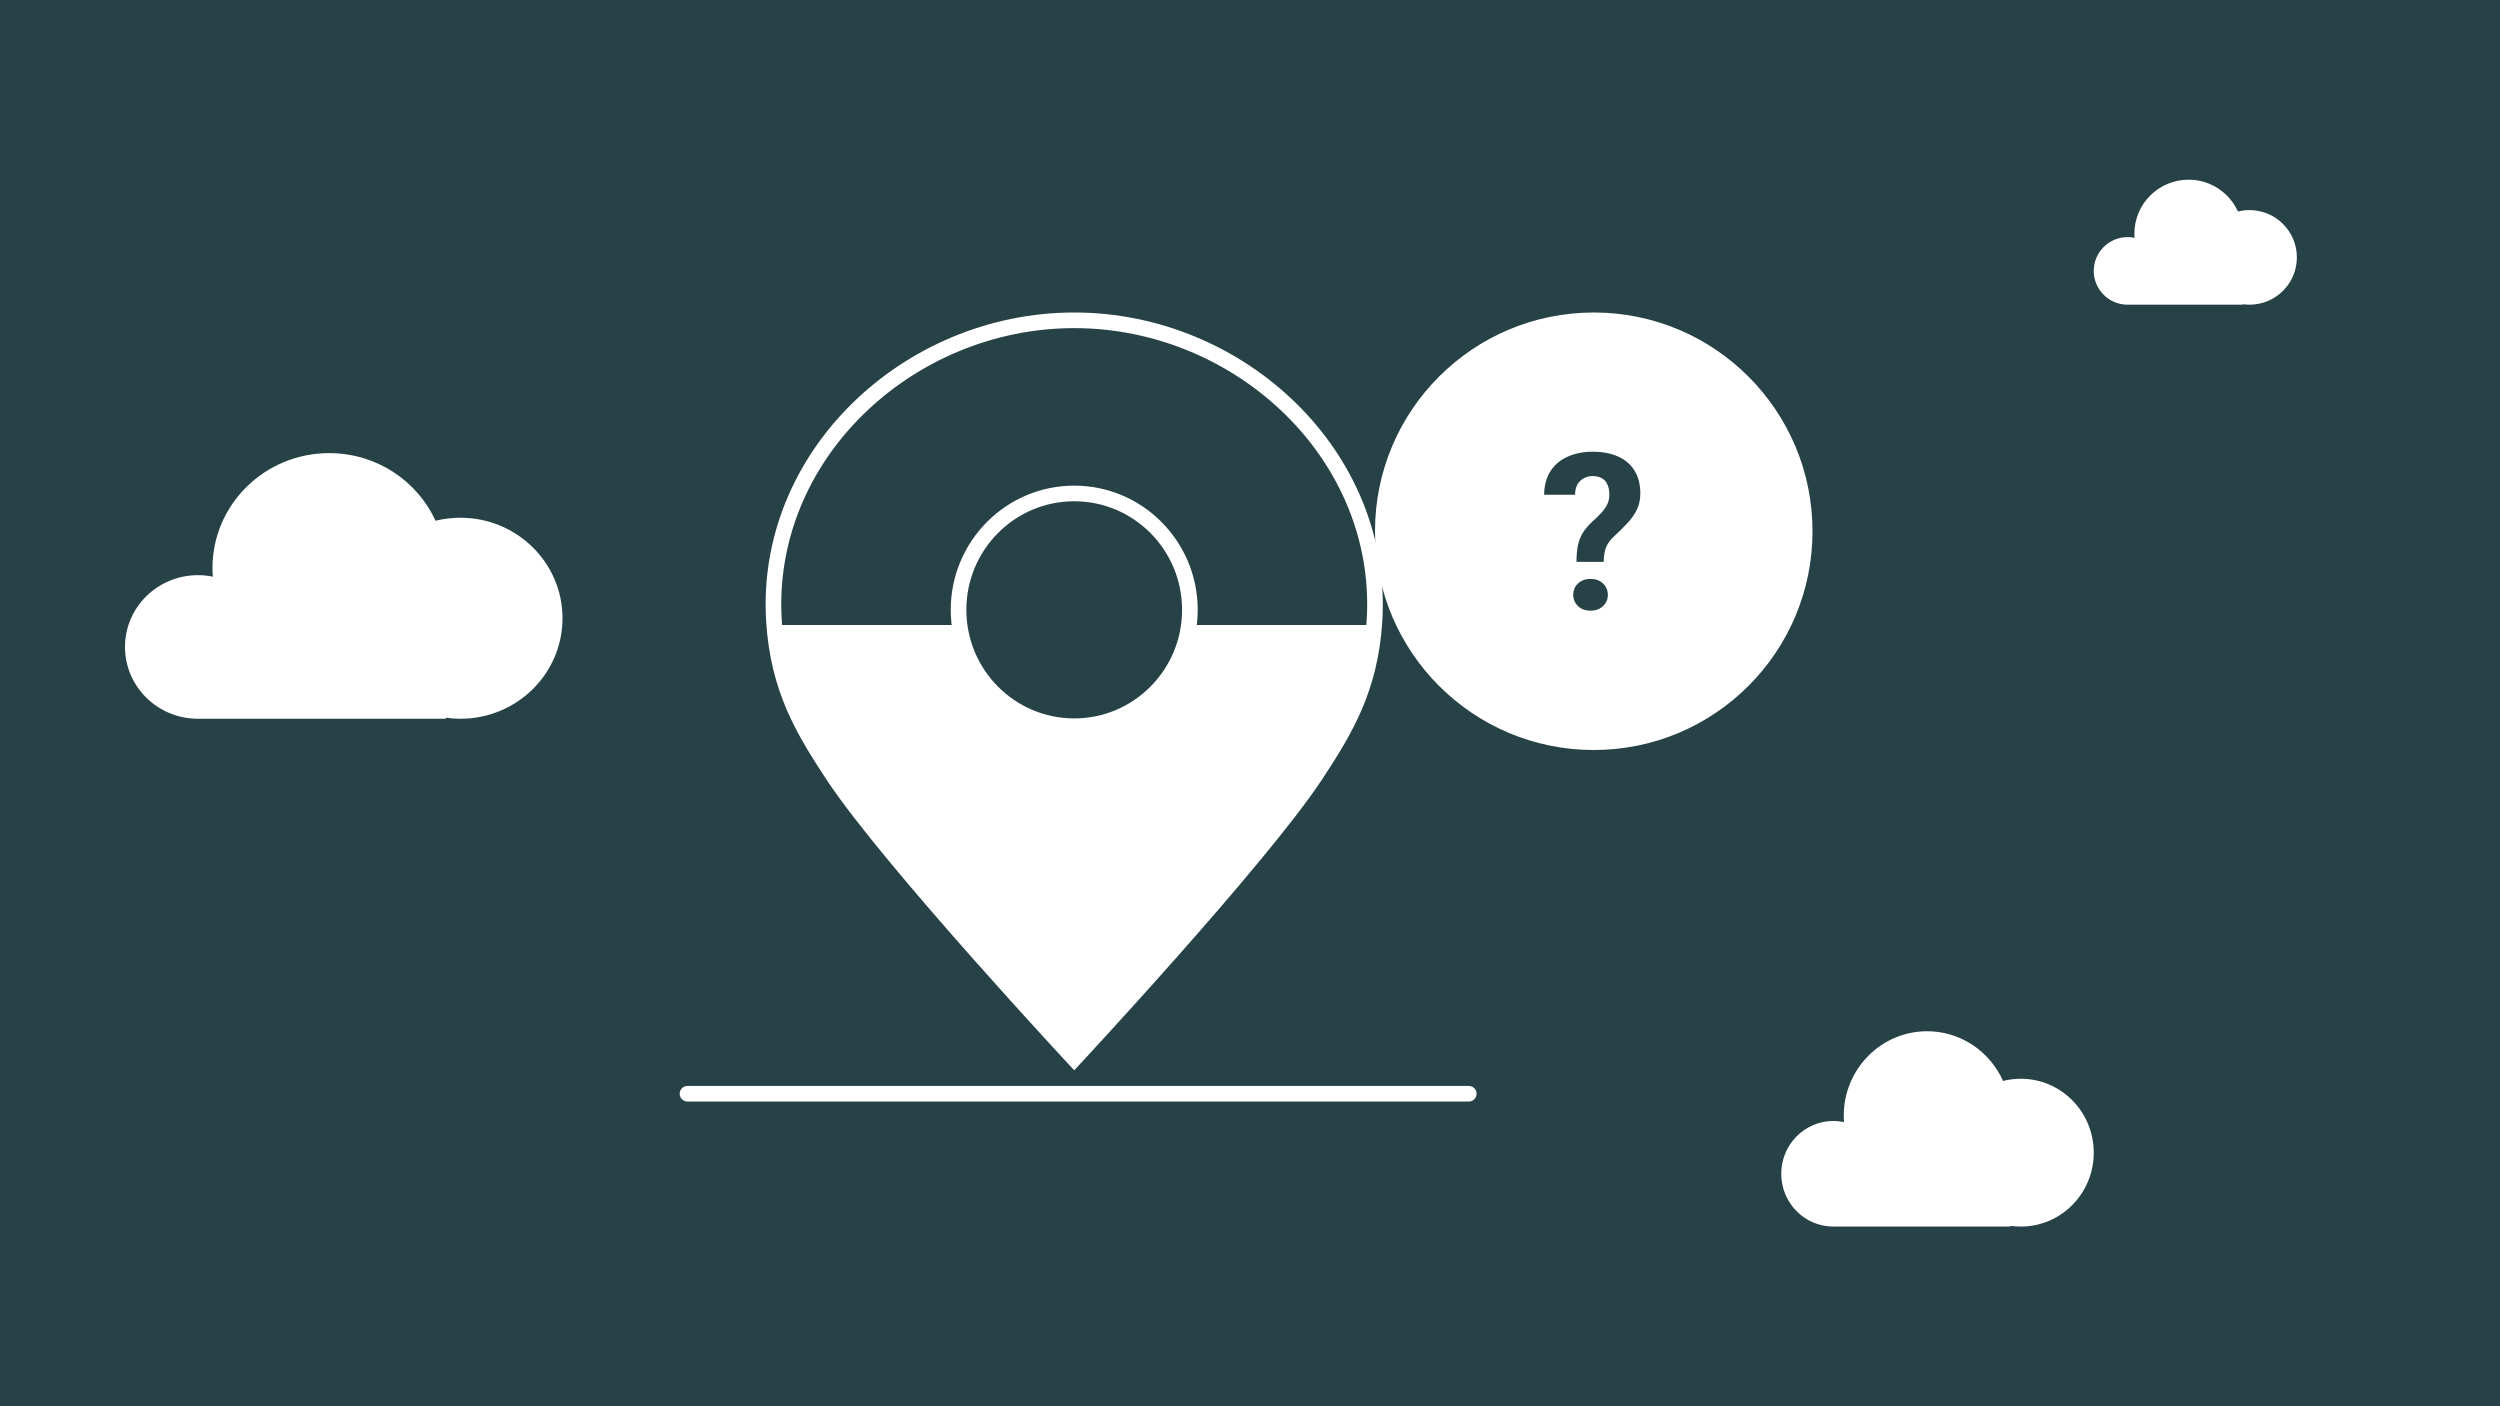
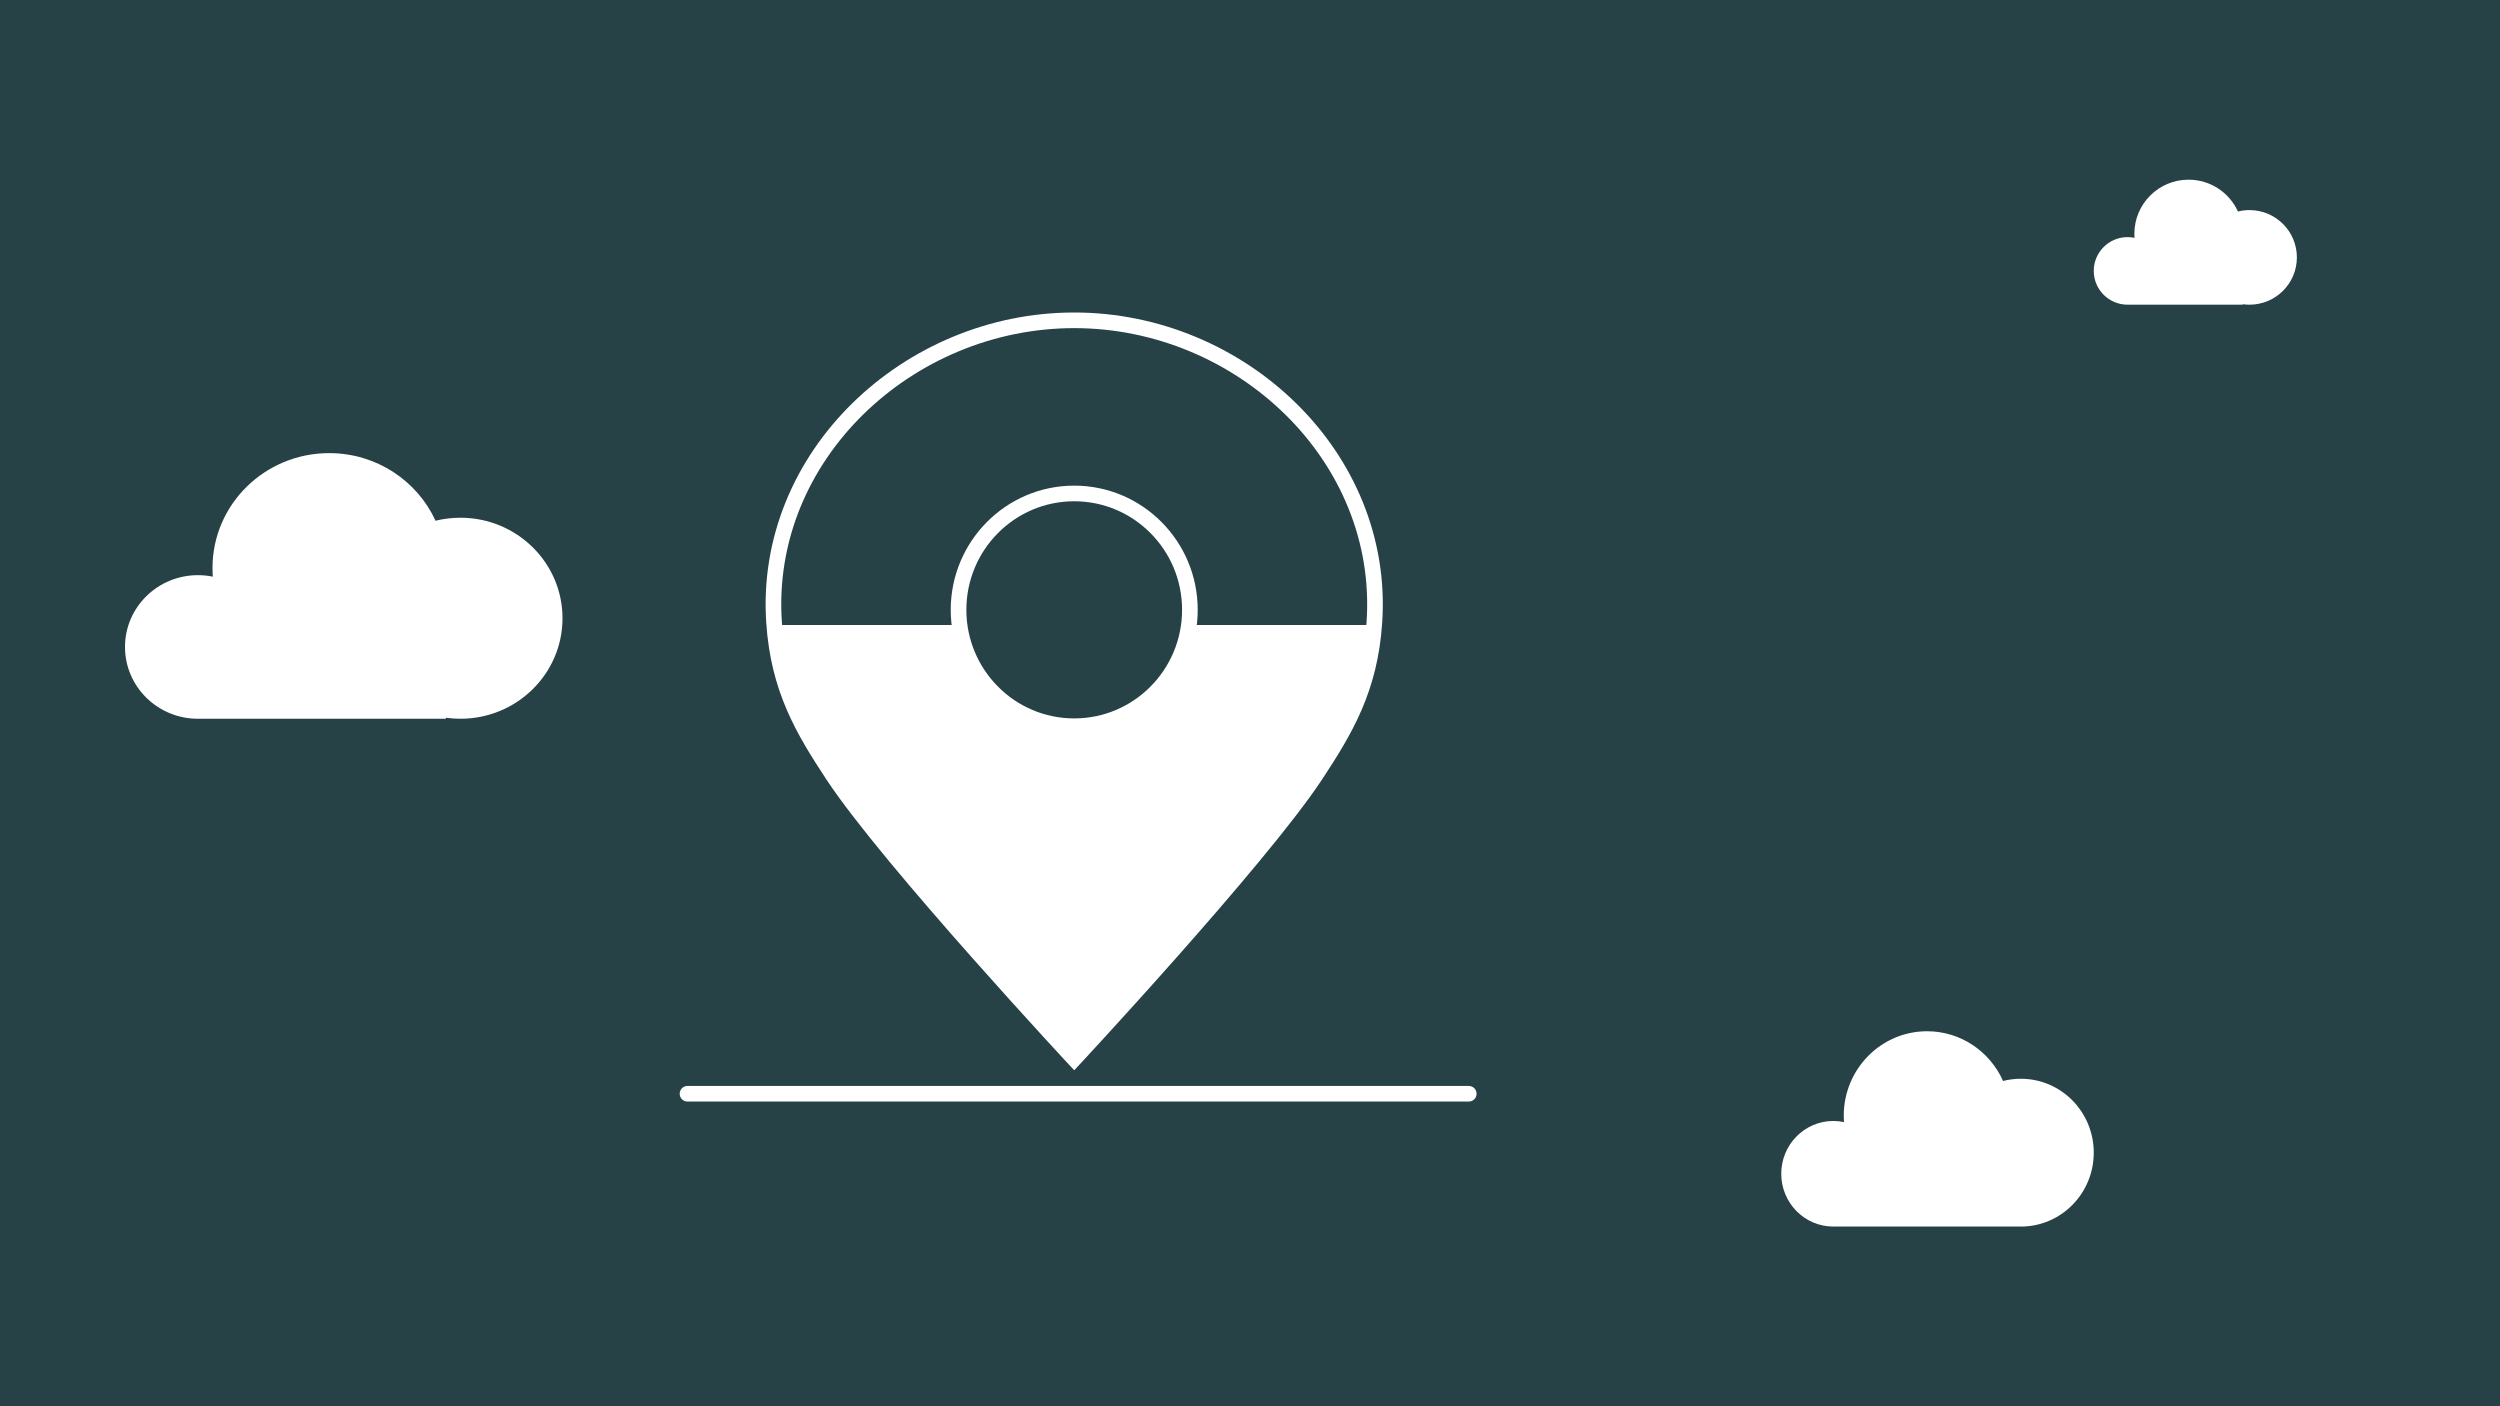
<svg xmlns="http://www.w3.org/2000/svg" width="320" height="180" viewBox="0 0 320 180" fill="none">
  <rect width="320" height="180" fill="#274247" />
  <path d="M99.076 79.616L99.076 79.615C97.665 58.404 116.216 41 137.5 41C158.784 41 177.335 58.404 175.924 79.615L175.924 79.616C175.364 88.166 172.209 93.417 168.378 99.237C164.797 104.661 156.919 113.91 149.888 121.851C146.381 125.811 143.101 129.428 140.697 132.056C139.495 133.369 138.513 134.435 137.831 135.173C137.711 135.302 137.601 135.422 137.5 135.53C137.399 135.422 137.289 135.302 137.169 135.173C136.487 134.435 135.505 133.369 134.303 132.056C131.899 129.428 128.619 125.811 125.112 121.851C118.081 113.91 110.202 104.66 106.622 99.236C102.791 93.416 99.636 88.166 99.076 79.616ZM122.694 78.059C122.694 86.277 129.32 92.957 137.5 92.957C145.68 92.957 152.306 86.277 152.306 78.059C152.306 69.841 145.68 63.162 137.5 63.162C129.32 63.162 122.694 69.841 122.694 78.059Z" fill="#274247" stroke="white" stroke-width="2" stroke-miterlimit="10" />
  <path d="M152.5 80C151.73 86.875 146 93 137.5 93C129 93 123.287 86.875 122.5 80H99C99.565 88.769 103.236 94.177 107 100C114.084 110.926 137.5 136 137.5 136C137.5 136 161.916 109.426 169 98.5C172.764 92.677 175.435 88.769 176 80H152.5Z" fill="white" />
  <path d="M88 140H188" stroke="white" stroke-width="2" stroke-miterlimit="10" stroke-linecap="round" />
-   <circle cx="204" cy="68" r="28" fill="white" />
  <path d="M205.271 71.916H201.785C201.794 71.096 201.858 70.389 201.977 69.797C202.104 69.195 202.318 68.653 202.619 68.17C202.929 67.687 203.339 67.208 203.85 66.734C204.278 66.352 204.652 65.987 204.971 65.641C205.29 65.294 205.54 64.939 205.723 64.574C205.905 64.201 205.996 63.786 205.996 63.33C205.996 62.801 205.914 62.364 205.75 62.018C205.595 61.662 205.358 61.393 205.039 61.211C204.729 61.029 204.337 60.938 203.863 60.938C203.471 60.938 203.107 61.024 202.77 61.197C202.432 61.361 202.154 61.617 201.936 61.963C201.726 62.309 201.617 62.765 201.607 63.33H197.643C197.67 62.081 197.957 61.051 198.504 60.24C199.06 59.42 199.803 58.814 200.732 58.422C201.662 58.021 202.706 57.82 203.863 57.82C205.139 57.82 206.233 58.03 207.145 58.449C208.056 58.859 208.753 59.465 209.236 60.268C209.719 61.06 209.961 62.027 209.961 63.166C209.961 63.959 209.806 64.665 209.496 65.285C209.186 65.896 208.781 66.466 208.279 66.994C207.778 67.523 207.227 68.07 206.625 68.635C206.105 69.1 205.75 69.587 205.559 70.098C205.376 70.608 205.281 71.214 205.271 71.916ZM201.375 76.141C201.375 75.557 201.576 75.074 201.977 74.691C202.378 74.299 202.915 74.103 203.59 74.103C204.255 74.103 204.788 74.299 205.189 74.691C205.6 75.074 205.805 75.557 205.805 76.141C205.805 76.706 205.6 77.184 205.189 77.576C204.788 77.968 204.255 78.164 203.59 78.164C202.915 78.164 202.378 77.968 201.977 77.576C201.576 77.184 201.375 76.706 201.375 76.141Z" fill="#274247" />
-   <path fill-rule="evenodd" clip-rule="evenodd" d="M234.681 157C234.676 157 234.671 157 234.667 157C230.985 157 228 153.975 228 150.243C228 146.511 230.985 143.486 234.667 143.486C235.134 143.486 235.59 143.535 236.03 143.628C236.01 143.358 236 143.086 236 142.811C236 136.84 240.776 132 246.667 132C250.994 132 254.719 134.611 256.392 138.364C257.12 138.179 257.882 138.081 258.667 138.081C263.821 138.081 268 142.316 268 147.54C268 152.765 263.821 157 258.667 157C258.214 157 257.769 156.967 257.333 156.904V157H234.681Z" fill="white" />
+   <path fill-rule="evenodd" clip-rule="evenodd" d="M234.681 157C234.676 157 234.671 157 234.667 157C230.985 157 228 153.975 228 150.243C228 146.511 230.985 143.486 234.667 143.486C235.134 143.486 235.59 143.535 236.03 143.628C236.01 143.358 236 143.086 236 142.811C236 136.84 240.776 132 246.667 132C250.994 132 254.719 134.611 256.392 138.364C257.12 138.179 257.882 138.081 258.667 138.081C263.821 138.081 268 142.316 268 147.54C268 152.765 263.821 157 258.667 157V157H234.681Z" fill="white" />
  <path fill-rule="evenodd" clip-rule="evenodd" d="M272.333 39C272.333 39 272.333 39 272.333 39C269.94 39 268 37.064 268 34.676C268 32.287 269.94 30.351 272.333 30.351C272.637 30.351 272.933 30.382 273.22 30.442C273.207 30.269 273.2 30.095 273.2 29.919C273.2 26.098 276.304 23 280.133 23C282.946 23 285.367 24.671 286.455 27.073C286.928 26.955 287.423 26.892 287.933 26.892C291.284 26.892 294 29.602 294 32.946C294 36.289 291.284 39 287.933 39C287.639 39 287.35 38.979 287.067 38.938V39H272.333V39Z" fill="white" />
  <path fill-rule="evenodd" clip-rule="evenodd" d="M25.333 92C25.333 92 25.333 92 25.333 92C20.179 92 16 87.886 16 82.811C16 77.736 20.179 73.621 25.333 73.621C25.988 73.621 26.626 73.688 27.242 73.814C27.214 73.447 27.2 73.076 27.2 72.703C27.2 64.583 33.886 58 42.133 58C48.191 58 53.407 61.551 55.749 66.655C56.768 66.404 57.835 66.27 58.933 66.27C66.15 66.27 72 72.03 72 79.135C72 86.24 66.15 92 58.933 92C58.3 92 57.676 91.956 57.067 91.87V92H25.333V92Z" fill="white" />
</svg>